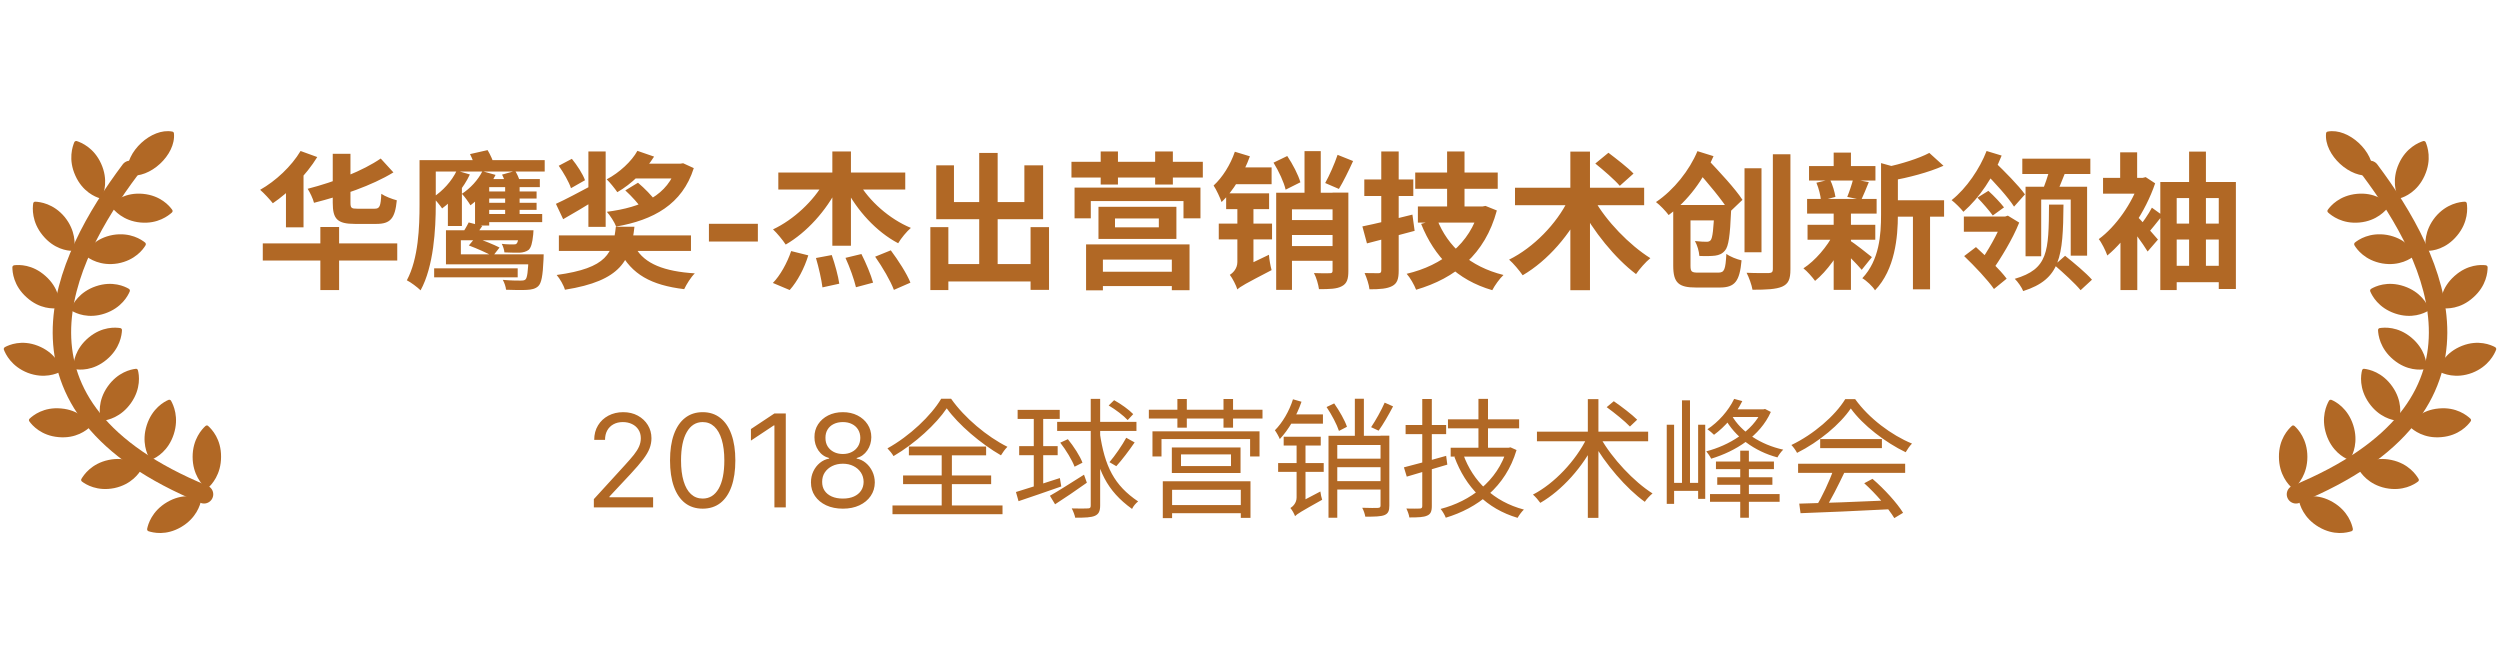
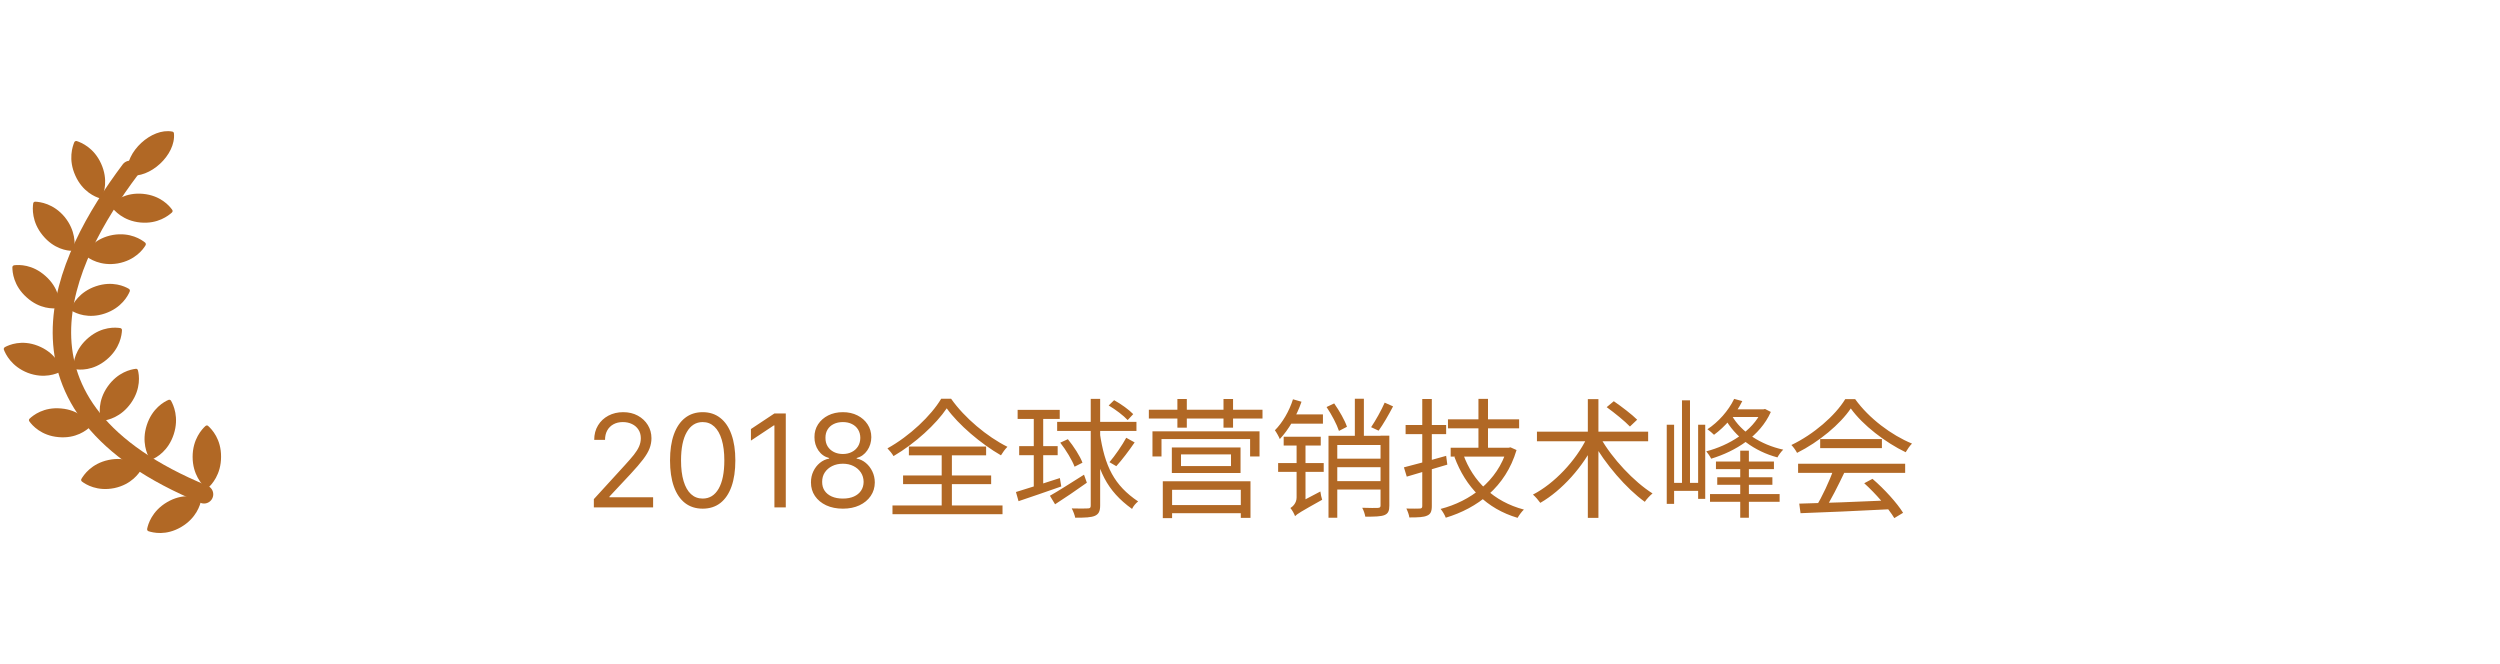
<svg xmlns="http://www.w3.org/2000/svg" width="271" height="72" viewBox="0 0 271 72" fill="none">
  <g clip-path="url(#clip0_458_8870)">
    <path d="M22.568 46.177C22.49 46.098 22.372 46.098 22.274 46.177C21.901 46.514 20.88 47.603 20.88 49.524C20.88 51.444 21.901 52.533 22.274 52.87C22.352 52.949 22.47 52.949 22.568 52.87C22.942 52.533 23.963 51.444 23.963 49.524C23.982 47.603 22.961 46.534 22.568 46.177ZM21.665 53.979C21.194 53.82 19.76 53.464 18.111 54.434C16.462 55.404 16.049 56.83 15.951 57.325C15.931 57.444 15.99 57.543 16.088 57.582C16.579 57.741 17.993 58.097 19.643 57.127C21.292 56.157 21.704 54.731 21.803 54.236C21.842 54.117 21.783 54.018 21.665 53.979ZM11.768 49.86C9.903 50.256 9.078 51.484 8.823 51.919C8.764 52.018 8.803 52.137 8.882 52.197C9.294 52.513 10.531 53.286 12.397 52.909C14.262 52.513 15.087 51.286 15.342 50.85C15.401 50.751 15.362 50.632 15.283 50.573C14.871 50.256 13.614 49.464 11.768 49.86ZM16.481 49.801C16.952 49.603 18.248 48.89 18.837 47.068C19.427 45.247 18.798 43.9 18.543 43.445C18.516 43.398 18.474 43.363 18.424 43.345C18.373 43.327 18.318 43.327 18.268 43.346C17.797 43.544 16.501 44.257 15.912 46.078C15.323 47.9 15.951 49.246 16.206 49.702C16.265 49.801 16.383 49.84 16.481 49.801ZM11.16 45.603C11.67 45.544 13.104 45.247 14.203 43.683C15.303 42.118 15.087 40.633 14.95 40.138C14.938 40.086 14.907 40.041 14.863 40.011C14.819 39.982 14.766 39.971 14.714 39.98C14.203 40.039 12.77 40.336 11.67 41.901C10.571 43.465 10.787 44.95 10.924 45.445C10.944 45.544 11.042 45.603 11.16 45.603ZM9.785 45.979C9.491 45.564 8.509 44.435 6.624 44.277C4.739 44.098 3.58 45.029 3.207 45.385C3.128 45.465 3.109 45.583 3.187 45.682C3.482 46.098 4.464 47.227 6.349 47.385C8.234 47.563 9.392 46.633 9.765 46.276C9.844 46.197 9.864 46.059 9.785 45.979ZM13.222 35.782C13.222 35.664 13.143 35.584 13.045 35.565C12.534 35.485 11.081 35.367 9.608 36.594C8.136 37.822 7.959 39.287 7.939 39.802C7.939 39.921 8.018 40 8.116 40.02C8.627 40.099 10.08 40.218 11.552 38.99C13.025 37.762 13.202 36.297 13.222 35.782ZM6.604 40.277C6.702 40.218 6.741 40.099 6.702 40C6.525 39.525 5.877 38.178 4.11 37.485C2.343 36.792 0.988 37.386 0.536 37.624C0.438 37.683 0.379 37.802 0.419 37.901C0.595 38.376 1.243 39.723 3.011 40.416C4.797 41.089 6.152 40.515 6.604 40.277ZM6.29 33.406C6.408 33.387 6.486 33.307 6.486 33.189C6.486 32.674 6.368 31.189 4.935 29.922C3.501 28.635 2.048 28.694 1.538 28.753C1.42 28.773 1.341 28.872 1.341 28.971C1.341 29.486 1.459 30.971 2.893 32.238C4.307 33.525 5.779 33.466 6.29 33.406ZM10.394 31.03C8.587 31.644 7.9 32.951 7.704 33.426C7.664 33.525 7.704 33.644 7.802 33.703C8.234 33.961 9.569 34.594 11.376 33.981C13.182 33.367 13.87 32.06 14.066 31.585C14.105 31.486 14.066 31.367 13.968 31.308C13.536 31.05 12.2 30.417 10.394 31.03ZM15.735 26.298C15.342 25.981 14.125 25.15 12.24 25.467C10.374 25.803 9.491 26.991 9.235 27.427C9.176 27.526 9.196 27.645 9.275 27.724C9.667 28.041 10.885 28.872 12.77 28.555C14.635 28.219 15.519 27.031 15.774 26.595C15.833 26.496 15.813 26.377 15.735 26.298ZM7.821 27.189C7.939 27.189 8.018 27.11 8.037 27.011C8.136 26.496 8.214 25.011 7.016 23.526C5.799 22.061 4.326 21.883 3.816 21.863C3.698 21.863 3.619 21.942 3.6 22.041C3.521 22.556 3.423 24.061 4.64 25.526C5.858 27.011 7.311 27.189 7.821 27.189ZM10.806 21.487C10.904 21.526 11.022 21.467 11.062 21.368C11.277 20.893 11.749 19.487 10.963 17.745C10.178 16.002 8.803 15.448 8.312 15.289C8.263 15.279 8.211 15.285 8.165 15.306C8.119 15.328 8.081 15.363 8.057 15.408C7.861 15.883 7.37 17.289 8.175 19.051C8.96 20.794 10.335 21.348 10.806 21.487ZM15.224 24.12C17.11 24.298 18.268 23.368 18.641 23.031C18.72 22.952 18.739 22.833 18.661 22.734C18.366 22.318 17.404 21.19 15.499 21.012C13.614 20.833 12.456 21.764 12.083 22.101C12.004 22.18 11.984 22.299 12.063 22.398C12.377 22.813 13.339 23.942 15.224 24.12ZM13.987 18.992C16.226 19.408 19.073 16.794 18.857 14.478C18.857 14.359 18.779 14.28 18.661 14.26C16.422 13.844 13.595 16.458 13.791 18.774C13.791 18.893 13.889 18.972 13.987 18.992Z" fill="#B16825" />
    <path d="M14.104 18.418C6.799 28.159 -0.976 44.078 22.116 53.582" stroke="#B16825" stroke-width="2" stroke-linecap="round" />
  </g>
-   <path d="M41.27 17.184C39.366 18.496 36.294 19.712 33.35 20.464C33.606 20.864 33.926 21.536 34.038 21.984C37.046 21.216 40.294 20.128 42.646 18.688L41.27 17.184ZM36.07 16.672V21.984C36.07 23.728 36.55 24.272 38.47 24.272C38.854 24.272 40.374 24.272 40.79 24.272C42.31 24.272 42.822 23.696 43.014 21.712C42.518 21.584 41.75 21.296 41.334 21.008C41.27 22.368 41.158 22.624 40.614 22.624C40.262 22.624 39.014 22.624 38.742 22.624C38.102 22.624 37.99 22.56 37.99 21.968V16.672H36.07ZM32.582 16.368C31.59 18.032 29.894 19.616 28.198 20.576C28.614 20.928 29.286 21.664 29.574 22.032C31.302 20.864 33.206 18.96 34.39 17.024L32.582 16.368ZM30.998 19.088V24.64H32.902V18.016L32.246 17.84L30.998 19.088ZM34.726 24.608V31.44H36.758V24.608H34.726ZM28.486 26.384V28.24H43.062V26.384H28.486ZM52.23 20.752V21.52H58.166V20.752H52.23ZM52.23 21.984V22.752H58.166V21.984H52.23ZM49.51 18.496C48.966 19.648 47.99 20.704 46.934 21.392C47.222 21.68 47.734 22.304 47.926 22.592C49.11 21.728 50.262 20.352 50.934 18.912L49.51 18.496ZM52.294 18.56C51.814 19.52 50.982 20.416 50.07 21.008C50.358 21.296 50.822 21.952 50.998 22.256C52.054 21.472 53.094 20.24 53.718 18.96L52.294 18.56ZM54.758 19.872V23.424H56.326V19.872H54.758ZM46.406 17.36V18.592H59.046V17.36H46.406ZM45.478 17.36V22.16C45.478 24.592 45.366 28.032 44.102 30.384C44.502 30.576 45.27 31.152 45.59 31.472C47.014 28.896 47.238 24.816 47.238 22.16V17.36H45.478ZM48.55 20.592V24.496H50.07V19.536L49.734 19.408L48.55 20.592ZM51.99 23.2V24.08H58.774V23.2H51.99ZM53.03 19.408H52.566L51.494 20.512V24.448H53.03V20.288H58.518V19.408H53.03ZM50.95 16.704C51.222 17.232 51.478 17.936 51.574 18.384L53.574 17.904C53.462 17.456 53.158 16.768 52.854 16.272L50.95 16.704ZM54.422 18.928C54.598 19.264 54.758 19.712 54.838 20L56.31 19.552C56.246 19.28 56.038 18.832 55.846 18.528L54.422 18.928ZM57.302 27.568V27.792C57.238 29.424 57.158 30.096 56.966 30.288C56.854 30.4 56.694 30.416 56.406 30.416C56.118 30.416 55.334 30.416 54.502 30.336C54.678 30.64 54.838 31.12 54.854 31.408C55.734 31.44 56.598 31.456 57.078 31.424C57.59 31.408 58.038 31.312 58.342 31.024C58.694 30.688 58.838 29.92 58.918 28.112C58.918 27.936 58.934 27.568 58.934 27.568H57.302ZM48.342 24.96V28.656H58.15V27.568H49.958V24.96H48.342ZM50.822 26.608C51.686 26.928 52.838 27.44 53.414 27.776L54.15 26.832C53.526 26.512 52.374 26.048 51.526 25.76L50.822 26.608ZM48.854 24.96V26.048H57.11V24.96H48.854ZM56.278 24.96V25.12C56.214 25.92 56.134 26.272 56.006 26.4C55.91 26.496 55.798 26.496 55.606 26.496C55.414 26.496 54.918 26.496 54.39 26.432C54.534 26.688 54.662 27.104 54.678 27.36C55.318 27.392 55.974 27.392 56.326 27.392C56.694 27.376 57.046 27.28 57.302 27.088C57.574 26.832 57.702 26.352 57.798 25.44C57.814 25.264 57.83 24.96 57.83 24.96H56.278ZM47.062 29.088V30.064H56.118V29.088H47.062ZM50.806 24.112C50.614 24.512 50.246 25.12 49.974 25.52L51.286 25.872C51.574 25.52 51.91 25.056 52.278 24.496L50.806 24.112ZM60.582 25.52V27.2H74.902V25.52H60.582ZM66.758 24.576C66.438 27.424 65.862 29.056 60.342 29.808C60.678 30.192 61.11 30.928 61.238 31.408C67.382 30.432 68.374 28.192 68.774 24.576H66.758ZM68.886 26.848L67.174 27.216C68.47 29.728 70.566 30.912 74.166 31.344C74.406 30.832 74.902 30.032 75.318 29.632C72.022 29.424 69.878 28.608 68.886 26.848ZM60.566 17.968C61.094 18.72 61.686 19.744 61.894 20.4L63.414 19.536C63.19 18.88 62.55 17.904 61.99 17.216L60.566 17.968ZM63.782 16.416V24.592H65.654V16.416H63.782ZM60.262 22.096L61.046 23.76C62.15 23.136 63.462 22.352 64.678 21.6L64.166 20.096C62.726 20.864 61.254 21.648 60.262 22.096ZM67.782 20.64C68.47 21.264 69.286 22.16 69.654 22.752L71.11 21.84C70.694 21.248 69.846 20.384 69.158 19.808L67.782 20.64ZM68.71 17.744V19.344H73.622V17.744H68.71ZM69.094 16.352C68.486 17.472 67.142 18.72 65.766 19.44C66.118 19.776 66.646 20.432 66.918 20.832C68.454 19.952 69.974 18.464 70.902 16.976L69.094 16.352ZM73.35 17.744V18.032C72.406 21.168 69.622 22.464 65.782 22.96C66.118 23.328 66.63 24.112 66.79 24.56C70.806 23.856 73.958 22.176 75.206 18.224L74.054 17.696L73.734 17.744H73.35ZM82.153 24.261V26.182H76.847V24.261H82.153ZM90.226 16.416V26.64H92.242V16.416H90.226ZM84.37 18.704V20.544H98.13V18.704H84.37ZM89.346 19.712C88.21 21.776 86.018 23.824 83.794 24.864C84.226 25.264 84.85 26.016 85.17 26.512C87.442 25.2 89.586 22.832 90.85 20.272L89.346 19.712ZM93.058 19.76L91.602 20.288C92.898 22.832 95.01 25.136 97.362 26.368C97.666 25.84 98.29 25.088 98.738 24.704C96.418 23.744 94.21 21.792 93.058 19.76ZM88.45 27.968C88.754 28.992 89.058 30.352 89.154 31.152L90.978 30.752C90.866 29.952 90.514 28.64 90.162 27.648L88.45 27.968ZM91.65 27.952C92.114 28.96 92.594 30.304 92.786 31.136L94.642 30.64C94.418 29.808 93.874 28.512 93.378 27.536L91.65 27.952ZM94.866 27.824C95.65 28.944 96.546 30.464 96.898 31.424L98.69 30.64C98.306 29.664 97.362 28.208 96.562 27.136L94.866 27.824ZM85.762 27.216C85.33 28.512 84.546 29.904 83.778 30.672L85.602 31.44C86.45 30.496 87.202 29.056 87.618 27.68L85.762 27.216ZM101.794 28.624V30.512H112.738V28.624H101.794ZM106.146 16.576V29.776H108.146V16.576H106.146ZM100.85 24.624V31.44H102.802V24.624H100.85ZM111.714 24.624V31.424H113.714V24.624H111.714ZM101.49 17.92V23.76H113.074V17.92H111.042V21.904H103.41V17.92H101.49ZM120.866 23.68H125.618V24.64H120.866V23.68ZM119.074 22.416V25.904H127.522V22.416H119.074ZM117.73 26.496V31.472H119.554V28.144H127.026V31.456H128.946V26.496H117.73ZM118.754 29.456V31.008H127.89V29.456H118.754ZM116.482 20.336V23.664H118.242V21.792H128.29V23.664H130.13V20.336H116.482ZM116.146 17.536V19.248H130.386V17.536H116.146ZM119.314 16.416V20H121.186V16.416H119.314ZM125.218 16.416V20H127.138V16.416H125.218ZM133.858 16.448C133.378 17.856 132.53 19.216 131.554 20.112C131.842 20.528 132.29 21.504 132.418 21.904C133.682 20.704 134.818 18.8 135.49 16.944L133.858 16.448ZM133.778 18.144L133.426 19.968H137.842V18.144H133.778ZM134.13 31.376C134.434 31.072 134.978 30.768 137.842 29.28C137.73 28.896 137.586 28.128 137.554 27.616L134.386 29.136L133.842 29.728L134.13 31.376ZM132.914 20.96V22.672H137.57V20.96H132.914ZM132.114 24.24V25.952H137.89V24.24H132.114ZM134.13 31.376C134.13 30.752 135.874 29.744 135.874 29.744V21.392H134.13V28.4C134.13 29.12 133.65 29.584 133.314 29.792C133.602 30.16 134.002 30.944 134.13 31.376ZM139.49 23.856V25.472H145.266V23.856H139.49ZM139.49 26.672V28.272H145.314V26.672H139.49ZM138.338 20.896V31.424H140.05V22.688H145.202V20.896H138.338ZM144.45 20.88V29.344C144.45 29.552 144.37 29.616 144.162 29.616C143.922 29.632 143.17 29.632 142.434 29.6C142.69 30.064 142.914 30.864 142.978 31.344C144.114 31.344 144.914 31.328 145.458 31.024C146.018 30.736 146.162 30.224 146.162 29.392V20.88H144.45ZM141.41 16.384V22.144H143.17V16.384H141.41ZM138.05 17.632C138.626 18.56 139.186 19.776 139.362 20.56L140.962 19.76C140.738 18.96 140.13 17.792 139.538 16.912L138.05 17.632ZM144.994 16.784C144.674 17.744 144.098 19.04 143.65 19.84L145.138 20.48C145.602 19.712 146.178 18.56 146.674 17.456L144.994 16.784ZM153.41 18.704V20.464H162.354V18.704H153.41ZM153.698 22.384V24.128H160.53V22.384H153.698ZM156.866 16.416V23.328H158.754V16.416H156.866ZM155.778 23.776L154.05 24.272C155.506 27.872 157.922 30.336 161.762 31.456C162.018 30.96 162.562 30.192 162.978 29.808C159.362 28.912 156.93 26.736 155.778 23.776ZM160.338 22.384V22.688C159.362 26.416 156.354 28.768 152.482 29.68C152.85 30.08 153.314 30.896 153.506 31.408C157.762 30.16 160.978 27.568 162.258 22.816L161.026 22.32L160.69 22.384H160.338ZM147.682 24.544L148.178 26.384C149.666 26 151.57 25.504 153.346 25.024L153.106 23.264C151.154 23.76 149.09 24.256 147.682 24.544ZM147.89 19.456V21.248H153.202V19.456H147.89ZM149.73 16.416V29.312C149.73 29.536 149.65 29.616 149.426 29.616C149.218 29.616 148.546 29.616 147.922 29.6C148.146 30.096 148.402 30.864 148.45 31.36C149.602 31.36 150.37 31.296 150.914 31.008C151.458 30.72 151.618 30.24 151.618 29.328V16.416H149.73ZM172.802 21.616L171.218 22.24C172.706 25.072 175.074 28 177.346 29.712C177.714 29.168 178.402 28.384 178.898 27.984C176.626 26.56 174.114 23.968 172.802 21.616ZM170.002 21.664C168.738 24.256 166.242 26.832 163.586 28.144C164.05 28.544 164.706 29.328 165.058 29.84C167.794 28.24 170.226 25.424 171.73 22.288L170.002 21.664ZM164.226 20.352V22.24H178.226V20.352H164.226ZM170.226 16.432V31.456H172.354V16.432H170.226ZM172.93 17.728C173.826 18.448 175.026 19.488 175.586 20.144L177.074 18.816C176.466 18.176 175.218 17.216 174.354 16.56L172.93 17.728ZM192.178 16.72V29.184C192.178 29.488 192.05 29.584 191.746 29.6C191.41 29.6 190.338 29.616 189.33 29.568C189.586 30.064 189.89 30.896 189.97 31.408C191.474 31.408 192.514 31.36 193.186 31.072C193.858 30.768 194.082 30.288 194.082 29.2V16.72H192.178ZM189.106 18.24V27.344H190.946V18.24H189.106ZM182.21 22.224V23.888H186.562V22.224H182.21ZM181.378 22.224V28.8C181.378 30.672 181.97 31.168 183.858 31.168C184.258 31.168 185.986 31.168 186.418 31.168C188.066 31.168 188.578 30.496 188.786 28.224C188.29 28.112 187.538 27.824 187.138 27.52C187.042 29.232 186.93 29.552 186.258 29.552C185.858 29.552 184.434 29.552 184.098 29.552C183.362 29.552 183.25 29.456 183.25 28.784V22.224H181.378ZM185.842 22.224V22.48C185.762 24.88 185.634 25.792 185.442 26.032C185.314 26.176 185.186 26.208 184.978 26.208C184.738 26.208 184.258 26.192 183.73 26.128C183.986 26.576 184.178 27.248 184.21 27.744C184.898 27.776 185.538 27.76 185.922 27.712C186.354 27.648 186.69 27.52 186.994 27.152C187.378 26.704 187.538 25.552 187.65 22.88C187.666 22.672 187.682 22.224 187.682 22.224H185.842ZM183.826 18.368C185.106 19.792 186.754 21.76 187.49 22.992L188.882 21.664C188.114 20.464 186.37 18.608 185.09 17.248L183.826 18.368ZM184.002 16.384C183.154 18.432 181.458 20.592 179.506 21.904C179.922 22.208 180.594 22.912 180.882 23.312C182.978 21.744 184.674 19.472 185.746 16.928L184.002 16.384ZM204.77 21.712V23.488H210.738V21.712H204.77ZM196.098 18V19.568H203.298V18H196.098ZM195.938 24.368V25.984H203.282V24.368H195.938ZM195.89 21.568V23.152H203.426V21.568H195.89ZM207.362 22.48V31.36H209.218V22.48H207.362ZM198.77 16.544V18.704H200.642V16.544H198.77ZM198.77 23.056V31.424H200.642V23.056H198.77ZM203.906 17.68V23.264C203.906 25.456 203.73 28.192 201.874 30.16C202.306 30.4 203.01 31.056 203.25 31.472C205.426 29.216 205.73 25.68 205.73 23.296V18.592C206.018 18.544 206.13 18.464 206.146 18.304L203.906 17.68ZM209.138 16.576C208.002 17.184 206.114 17.76 204.402 18.144C204.626 18.512 204.898 19.184 204.994 19.6C206.866 19.248 209.042 18.704 210.674 17.968L209.138 16.576ZM200.498 26.048L199.474 26.88C200.066 27.408 201.282 28.608 201.81 29.248L202.914 27.872C202.53 27.552 200.994 26.352 200.498 26.048ZM196.898 19.808C197.154 20.416 197.362 21.232 197.394 21.76L198.962 21.344C198.882 20.816 198.658 20.032 198.37 19.456L196.898 19.808ZM200.882 19.424C200.738 19.984 200.466 20.8 200.242 21.344L201.762 21.664C202.002 21.168 202.274 20.48 202.578 19.744L200.882 19.424ZM198.786 25.312C198.082 26.72 196.754 28.272 195.49 29.088C195.89 29.392 196.45 30.032 196.754 30.448C198.034 29.408 199.362 27.568 200.146 25.808L198.786 25.312ZM219.218 17.2V18.864H226.594V17.2H219.218ZM222.178 18.352C222.002 19.056 221.65 20.08 221.362 20.736L222.85 21.12C223.154 20.512 223.506 19.616 223.858 18.736L222.178 18.352ZM219.57 20.24V27.776H221.266V21.632H224.466V27.712H226.242V20.24H219.57ZM222.114 22.176C222.082 27.328 222.018 29.152 218.402 30.224C218.722 30.528 219.17 31.168 219.314 31.552C223.378 30.256 223.634 27.824 223.682 22.176H222.114ZM222.706 28.736C223.666 29.568 224.946 30.736 225.538 31.456L226.77 30.32C226.146 29.6 224.818 28.496 223.858 27.728L222.706 28.736ZM215.346 16.368C214.61 18.272 213.186 20.4 211.554 21.696C211.938 21.984 212.562 22.608 212.834 22.96C214.594 21.408 216.066 19.2 216.978 16.864L215.346 16.368ZM212.914 27.76C214.05 28.848 215.49 30.368 216.146 31.328L217.522 30.208C216.818 29.248 215.314 27.808 214.194 26.784L212.914 27.76ZM212.882 23.472V25.12H217.698V23.472H212.882ZM214.354 21.424C214.93 22.016 215.65 22.848 216.018 23.36L217.234 22.48C216.866 22 216.162 21.248 215.538 20.688L214.354 21.424ZM217.106 23.472V23.856C216.61 25.248 215.394 27.376 214.546 28.512C214.946 28.72 215.586 29.152 215.906 29.424C216.85 28.048 218.162 25.952 218.882 24.128L217.65 23.376L217.362 23.472H217.106ZM215.106 18.656C216.226 19.792 217.682 21.376 218.322 22.4L219.506 21.072C218.818 20.112 217.314 18.592 216.194 17.52L215.106 18.656ZM234.178 19.728V31.44H235.954V21.472H240.514V31.328H242.37V19.728H234.178ZM235.122 28.816V30.592H241.506V28.816H235.122ZM235.122 24.24V25.968H241.506V24.24H235.122ZM237.298 16.432V29.984H239.122V16.432H237.298ZM229.858 24.88V31.44H231.682V22.688L229.858 24.88ZM227.97 19.28V20.992H232.45V19.28H227.97ZM229.826 16.512V20.272H231.666V16.512H229.826ZM231.554 23.344L230.546 24.144C231.122 24.832 232.306 26.432 232.802 27.264L233.922 25.968C233.554 25.552 232.018 23.76 231.554 23.344ZM231.922 19.28V19.632C231.154 22.016 229.346 24.576 227.506 25.92C227.794 26.256 228.258 27.184 228.434 27.696C230.466 26.016 232.562 22.992 233.618 19.872L232.594 19.2L232.274 19.28H231.922ZM233.266 22.512C232.914 23.2 232.242 24.16 231.762 24.736L232.674 25.456C233.186 24.912 233.81 24.096 234.418 23.344L233.266 22.512Z" fill="#B16825" />
  <path d="M64.373 55V54.105L67.734 50.426C68.129 49.995 68.453 49.621 68.709 49.303C68.964 48.981 69.153 48.679 69.275 48.398C69.401 48.113 69.464 47.814 69.464 47.503C69.464 47.145 69.378 46.835 69.206 46.573C69.037 46.311 68.805 46.109 68.51 45.967C68.215 45.824 67.883 45.753 67.515 45.753C67.124 45.753 66.783 45.834 66.491 45.996C66.203 46.156 65.979 46.379 65.82 46.668C65.664 46.956 65.586 47.294 65.586 47.682H64.413C64.413 47.085 64.551 46.562 64.826 46.111C65.101 45.66 65.475 45.309 65.949 45.057C66.427 44.805 66.962 44.679 67.555 44.679C68.152 44.679 68.68 44.805 69.141 45.057C69.602 45.309 69.963 45.648 70.225 46.076C70.487 46.504 70.618 46.979 70.618 47.503C70.618 47.877 70.55 48.244 70.414 48.602C70.281 48.956 70.049 49.352 69.718 49.79C69.39 50.224 68.934 50.754 68.351 51.381L66.064 53.827V53.906H70.797V55H64.373ZM76.171 55.139C75.422 55.139 74.784 54.935 74.257 54.528C73.73 54.117 73.327 53.522 73.049 52.743C72.77 51.961 72.631 51.016 72.631 49.909C72.631 48.809 72.77 47.869 73.049 47.09C73.331 46.308 73.735 45.711 74.262 45.3C74.792 44.886 75.428 44.679 76.171 44.679C76.913 44.679 77.548 44.886 78.075 45.3C78.605 45.711 79.01 46.308 79.288 47.09C79.57 47.869 79.711 48.809 79.711 49.909C79.711 51.016 79.572 51.961 79.293 52.743C79.015 53.522 78.612 54.117 78.085 54.528C77.558 54.935 76.92 55.139 76.171 55.139ZM76.171 54.045C76.913 54.045 77.49 53.688 77.901 52.972C78.312 52.256 78.517 51.235 78.517 49.909C78.517 49.028 78.423 48.277 78.234 47.657C78.049 47.037 77.78 46.565 77.429 46.24C77.081 45.915 76.661 45.753 76.171 45.753C75.435 45.753 74.86 46.116 74.446 46.842C74.031 47.564 73.824 48.587 73.824 49.909C73.824 50.791 73.917 51.54 74.103 52.156C74.288 52.773 74.555 53.242 74.903 53.563C75.254 53.885 75.677 54.045 76.171 54.045ZM85.179 44.818V55H83.947V46.111H83.887L81.401 47.761V46.508L83.947 44.818H85.179ZM91.369 55.139C90.686 55.139 90.083 55.018 89.559 54.776C89.039 54.531 88.633 54.195 88.341 53.767C88.05 53.336 87.906 52.846 87.909 52.295C87.906 51.865 87.99 51.467 88.162 51.102C88.335 50.734 88.57 50.428 88.868 50.182C89.17 49.934 89.506 49.776 89.878 49.71V49.651C89.39 49.525 89.003 49.251 88.714 48.83C88.426 48.406 88.283 47.924 88.287 47.383C88.283 46.867 88.414 46.404 88.679 45.996C88.945 45.589 89.309 45.267 89.773 45.032C90.24 44.797 90.772 44.679 91.369 44.679C91.959 44.679 92.486 44.797 92.95 45.032C93.414 45.267 93.779 45.589 94.044 45.996C94.312 46.404 94.448 46.867 94.451 47.383C94.448 47.924 94.301 48.406 94.009 48.83C93.721 49.251 93.338 49.525 92.861 49.651V49.71C93.228 49.776 93.56 49.934 93.855 50.182C94.15 50.428 94.385 50.734 94.561 51.102C94.737 51.467 94.826 51.865 94.829 52.295C94.826 52.846 94.677 53.336 94.382 53.767C94.09 54.195 93.684 54.531 93.164 54.776C92.647 55.018 92.049 55.139 91.369 55.139ZM91.369 54.045C91.83 54.045 92.228 53.971 92.562 53.822C92.897 53.673 93.156 53.462 93.338 53.19C93.52 52.919 93.613 52.6 93.616 52.236C93.613 51.851 93.513 51.512 93.318 51.217C93.122 50.922 92.856 50.69 92.517 50.521C92.183 50.352 91.8 50.267 91.369 50.267C90.935 50.267 90.547 50.352 90.206 50.521C89.868 50.69 89.601 50.922 89.405 51.217C89.213 51.512 89.119 51.851 89.122 52.236C89.119 52.6 89.206 52.919 89.385 53.19C89.568 53.462 89.828 53.673 90.166 53.822C90.504 53.971 90.905 54.045 91.369 54.045ZM91.369 49.213C91.734 49.213 92.057 49.14 92.338 48.994C92.624 48.849 92.847 48.645 93.01 48.383C93.172 48.121 93.255 47.814 93.258 47.463C93.255 47.118 93.174 46.818 93.015 46.563C92.856 46.305 92.635 46.106 92.353 45.967C92.072 45.824 91.744 45.753 91.369 45.753C90.988 45.753 90.655 45.824 90.37 45.967C90.085 46.106 89.864 46.305 89.709 46.563C89.553 46.818 89.477 47.118 89.48 47.463C89.477 47.814 89.554 48.121 89.713 48.383C89.876 48.645 90.1 48.849 90.385 48.994C90.67 49.14 90.998 49.213 91.369 49.213ZM102.625 44.262C103.885 46.026 106.335 48.112 108.505 49.358C108.687 49.05 108.939 48.7 109.205 48.434C107.007 47.342 104.557 45.298 103.101 43.226H102.023C100.945 45.046 98.607 47.272 96.199 48.602C96.423 48.826 96.717 49.19 96.857 49.442C99.223 48.056 101.477 45.97 102.625 44.262ZM97.893 51.542V52.48H107.441V51.542H97.893ZM98.523 48.406V49.358H106.895V48.406H98.523ZM96.745 54.79V55.742H108.673V54.79H96.745ZM102.079 48.798V55.322H103.185V48.798H102.079ZM110.311 44.43V45.41H114.875V44.43H110.311ZM114.595 45.732V46.712H123.191V45.732H114.595ZM110.479 48.364V49.344H114.651V48.364H110.479ZM110.129 53.334L110.409 54.328C111.697 53.894 113.419 53.306 115.043 52.732L114.889 51.822C113.139 52.382 111.319 52.984 110.129 53.334ZM118.235 43.24V54.804C118.235 55.042 118.151 55.112 117.927 55.112C117.703 55.126 116.989 55.14 116.177 55.112C116.331 55.392 116.499 55.84 116.555 56.12C117.647 56.12 118.291 56.092 118.697 55.91C119.089 55.728 119.257 55.434 119.257 54.79V43.24H118.235ZM113.811 53.74L114.371 54.664C115.379 54.02 116.653 53.152 117.815 52.326L117.507 51.458C116.149 52.312 114.735 53.222 113.811 53.74ZM114.931 47.986C115.561 48.784 116.219 49.89 116.485 50.59L117.339 50.156C117.087 49.456 116.387 48.378 115.757 47.608L114.931 47.986ZM122.085 47.454C121.637 48.28 120.853 49.414 120.265 50.1L121.007 50.534C121.609 49.876 122.393 48.84 122.995 47.958L122.085 47.454ZM120.181 43.954C120.923 44.388 121.805 45.06 122.239 45.536L122.841 44.892C122.407 44.43 121.511 43.786 120.769 43.38L120.181 43.954ZM112.061 44.836V53.152L113.083 52.942V44.836H112.061ZM119.215 46.894L118.333 47.048C118.921 50.968 119.985 53.208 122.715 55.168C122.841 54.874 123.135 54.538 123.373 54.356C120.797 52.62 119.747 50.59 119.215 46.894ZM128.021 49.26H133.439V50.52H128.021V49.26ZM127.027 48.504V51.276H134.475V48.504H127.027ZM126.047 52.172V56.162H127.055V53.096H134.503V56.134H135.553V52.172H126.047ZM126.579 54.748V55.63H134.993V54.748H126.579ZM124.927 46.754V49.484H125.907V47.594H135.511V49.484H136.533V46.754H124.927ZM124.535 44.416V45.368H136.855V44.416H124.535ZM127.629 43.254V46.362H128.651V43.254H127.629ZM132.627 43.254V46.362H133.663V43.254H132.627ZM140.159 43.282C139.753 44.57 139.025 45.816 138.199 46.642C138.367 46.866 138.647 47.37 138.731 47.594C139.683 46.586 140.565 45.074 141.083 43.548L140.159 43.282ZM139.837 44.92L139.641 45.928H143.407V44.92H139.837ZM140.383 55.952C140.607 55.714 140.971 55.49 143.323 54.174C143.253 53.964 143.155 53.558 143.127 53.278L140.621 54.594L140.257 55.014L140.383 55.952ZM139.151 47.342V48.294H143.169V47.342H139.151ZM138.549 50.198V51.15H143.491V50.198H138.549ZM140.383 55.952C140.383 55.56 141.517 54.832 141.517 54.832V47.608H140.551V53.922C140.551 54.538 140.131 54.916 139.879 55.07C140.061 55.28 140.299 55.7 140.383 55.952ZM144.611 49.722V50.646H150.113V49.722H144.611ZM144.611 52.158V53.068H150.141V52.158H144.611ZM144.009 47.244V56.12H144.961V48.238H150.085V47.244H144.009ZM149.651 47.23V54.804C149.651 54.986 149.567 55.042 149.371 55.056C149.161 55.07 148.461 55.07 147.663 55.042C147.817 55.308 147.957 55.742 147.999 56.008C149.063 56.008 149.707 55.994 150.099 55.826C150.491 55.658 150.603 55.35 150.603 54.818V47.23H149.651ZM146.865 43.226V47.902H147.845V43.226H146.865ZM143.799 44.122C144.359 44.948 144.919 46.026 145.143 46.712L146.011 46.264C145.787 45.578 145.185 44.528 144.625 43.73L143.799 44.122ZM150.099 43.646C149.749 44.458 149.105 45.606 148.629 46.306L149.441 46.684C149.931 46.012 150.533 44.962 151.009 44.052L150.099 43.646ZM156.959 45.452V46.432H164.673V45.452H156.959ZM157.253 48.532V49.498H163.427V48.532H157.253ZM160.263 43.24V49.078H161.299V43.24H160.263ZM158.611 49.246L157.659 49.526C158.877 52.816 161.145 55.14 164.505 56.134C164.659 55.868 164.953 55.448 165.191 55.238C161.915 54.37 159.661 52.186 158.611 49.246ZM163.343 48.532V48.714C162.321 52.172 159.367 54.342 156.161 55.168C156.357 55.392 156.623 55.84 156.721 56.12C160.151 55.084 163.203 52.802 164.393 48.784L163.735 48.49L163.539 48.532H163.343ZM152.185 50.66L152.493 51.668C153.739 51.304 155.363 50.828 156.889 50.366L156.763 49.414C155.097 49.89 153.361 50.366 152.185 50.66ZM152.367 46.068V47.062H156.763V46.068H152.367ZM154.173 43.254V54.86C154.173 55.056 154.089 55.126 153.907 55.126C153.725 55.14 153.109 55.14 152.451 55.126C152.591 55.406 152.745 55.826 152.773 56.092C153.739 56.092 154.327 56.064 154.691 55.896C155.069 55.742 155.209 55.448 155.209 54.86V43.254H154.173ZM173.493 47.454L172.611 47.804C173.983 50.282 176.307 52.97 178.295 54.398C178.491 54.104 178.869 53.698 179.135 53.488C177.133 52.228 174.753 49.708 173.493 47.454ZM172.023 47.468C170.819 49.946 168.481 52.424 166.171 53.614C166.423 53.824 166.773 54.23 166.969 54.51C169.307 53.166 171.631 50.59 172.961 47.818L172.023 47.468ZM166.605 46.796V47.832H178.659V46.796H166.605ZM172.121 43.268V56.134H173.269V43.268H172.121ZM174.165 44.136C175.033 44.766 176.139 45.662 176.685 46.236L177.469 45.494C176.909 44.934 175.789 44.08 174.935 43.492L174.165 44.136ZM180.675 46.04V54.622H181.473V46.04H180.675ZM184.077 46.04V54.076H184.847V46.04H184.077ZM182.327 43.394V52.802H183.195V43.394H182.327ZM188.641 48.854V56.12H189.579V48.854H188.641ZM181.067 52.34V53.208H184.441V52.34H181.067ZM186.009 50.03V50.856H192.295V50.03H186.009ZM185.365 53.558V54.398H192.911V53.558H185.365ZM186.149 51.738V52.55H192.127V51.738H186.149ZM190.965 44.374V44.542C189.999 46.726 187.409 48.294 184.959 48.924C185.127 49.12 185.379 49.484 185.491 49.722C188.123 48.924 190.783 47.286 191.959 44.654L191.329 44.332L191.147 44.374H190.965ZM187.983 43.24C187.353 44.542 186.275 45.746 185.085 46.53C185.295 46.67 185.645 46.978 185.799 47.132C186.975 46.278 188.151 44.934 188.865 43.478L187.983 43.24ZM187.731 45.046L186.961 45.312C188.053 47.342 190.181 48.924 192.673 49.582C192.813 49.316 193.093 48.938 193.303 48.742C190.853 48.21 188.725 46.81 187.731 45.046ZM187.717 44.374L187.171 45.2H191.301V44.374H187.717ZM195.039 54.594L195.179 55.63C197.657 55.546 201.451 55.378 204.979 55.196L205.021 54.23C201.381 54.398 197.475 54.538 195.039 54.594ZM194.913 50.268V51.262H206.519V50.268H194.913ZM197.307 47.594V48.574H203.999V47.594H197.307ZM198.749 50.898C198.329 52.13 197.503 53.866 196.845 54.958L197.783 55.266C198.469 54.216 199.281 52.578 199.925 51.234L198.749 50.898ZM202.081 52.382C203.327 53.502 204.713 55.112 205.343 56.162L206.295 55.588C205.637 54.524 204.265 53.012 202.977 51.906L202.081 52.382ZM200.625 44.276C201.927 46.096 204.391 47.972 206.575 49.022C206.757 48.714 207.009 48.336 207.261 48.084C205.035 47.174 202.585 45.34 201.101 43.268H200.023C198.931 45.06 196.593 47.09 194.185 48.238C194.409 48.462 194.675 48.84 194.801 49.092C197.181 47.902 199.477 45.984 200.625 44.276Z" fill="#B16825" />
  <g clip-path="url(#clip1_458_8870)">
    <path d="M248.432 46.177C248.51 46.098 248.628 46.098 248.726 46.177C249.099 46.514 250.12 47.603 250.12 49.524C250.12 51.444 249.099 52.533 248.726 52.87C248.648 52.949 248.53 52.949 248.432 52.87C248.059 52.533 247.037 51.444 247.037 49.524C247.018 47.603 248.039 46.534 248.432 46.177ZM249.335 53.979C249.806 53.82 251.24 53.464 252.889 54.434C254.539 55.404 254.951 56.83 255.049 57.325C255.069 57.444 255.01 57.543 254.912 57.582C254.421 57.741 253.007 58.097 251.357 57.127C249.708 56.157 249.296 54.731 249.197 54.236C249.158 54.117 249.217 54.018 249.335 53.979ZM259.232 49.86C261.097 50.256 261.922 51.484 262.177 51.919C262.236 52.018 262.197 52.137 262.118 52.197C261.706 52.513 260.469 53.286 258.603 52.909C256.738 52.513 255.913 51.286 255.658 50.85C255.599 50.751 255.638 50.632 255.717 50.573C256.129 50.256 257.386 49.464 259.232 49.86ZM254.519 49.801C254.048 49.603 252.752 48.89 252.163 47.068C251.573 45.247 252.202 43.9 252.457 43.445C252.484 43.398 252.526 43.363 252.577 43.345C252.627 43.327 252.682 43.327 252.732 43.346C253.203 43.544 254.499 44.257 255.088 46.078C255.677 47.9 255.049 49.246 254.794 49.702C254.735 49.801 254.617 49.84 254.519 49.801ZM259.84 45.603C259.33 45.544 257.896 45.247 256.797 43.683C255.697 42.118 255.913 40.633 256.051 40.138C256.062 40.086 256.093 40.041 256.137 40.011C256.181 39.982 256.234 39.971 256.286 39.98C256.797 40.039 258.23 40.336 259.33 41.901C260.429 43.465 260.213 44.95 260.076 45.445C260.056 45.544 259.958 45.603 259.84 45.603ZM261.215 45.979C261.509 45.564 262.491 44.435 264.376 44.277C266.261 44.098 267.42 45.029 267.793 45.385C267.872 45.465 267.891 45.583 267.813 45.682C267.518 46.098 266.536 47.227 264.651 47.385C262.766 47.563 261.608 46.633 261.235 46.276C261.156 46.197 261.136 46.059 261.215 45.979ZM257.779 35.782C257.779 35.664 257.857 35.584 257.955 35.565C258.466 35.485 259.919 35.367 261.392 36.594C262.864 37.822 263.041 39.287 263.061 39.802C263.061 39.921 262.982 40 262.884 40.02C262.373 40.099 260.92 40.218 259.448 38.99C257.975 37.762 257.798 36.297 257.779 35.782ZM264.396 40.277C264.298 40.218 264.259 40.099 264.298 40C264.475 39.525 265.123 38.178 266.89 37.485C268.657 36.792 270.012 37.386 270.464 37.624C270.562 37.683 270.621 37.802 270.581 37.901C270.405 38.376 269.757 39.723 267.989 40.416C266.203 41.089 264.848 40.515 264.396 40.277ZM264.71 33.406C264.592 33.387 264.514 33.307 264.514 33.189C264.514 32.674 264.632 31.189 266.065 29.922C267.499 28.635 268.952 28.694 269.462 28.753C269.58 28.773 269.659 28.872 269.659 28.971C269.659 29.486 269.541 30.971 268.107 32.238C266.693 33.525 265.221 33.466 264.71 33.406ZM260.606 31.03C262.413 31.644 263.1 32.951 263.296 33.426C263.336 33.525 263.296 33.644 263.198 33.703C262.766 33.961 261.431 34.594 259.624 33.981C257.818 33.367 257.131 32.06 256.934 31.585C256.895 31.486 256.934 31.367 257.032 31.308C257.464 31.05 258.8 30.417 260.606 31.03ZM255.265 26.298C255.658 25.981 256.875 25.15 258.76 25.467C260.626 25.803 261.509 26.991 261.765 27.427C261.824 27.526 261.804 27.645 261.725 27.724C261.333 28.041 260.115 28.872 258.23 28.555C256.365 28.219 255.481 27.031 255.226 26.595C255.167 26.496 255.187 26.377 255.265 26.298ZM263.179 27.189C263.061 27.189 262.982 27.11 262.963 27.011C262.864 26.496 262.786 25.011 263.984 23.526C265.201 22.061 266.674 21.883 267.184 21.863C267.302 21.863 267.381 21.942 267.4 22.041C267.479 22.556 267.577 24.061 266.36 25.526C265.142 27.011 263.689 27.189 263.179 27.189ZM260.194 21.487C260.096 21.526 259.978 21.467 259.939 21.368C259.723 20.893 259.251 19.487 260.037 17.745C260.822 16.002 262.197 15.448 262.688 15.289C262.737 15.279 262.789 15.285 262.835 15.306C262.881 15.328 262.919 15.363 262.943 15.408C263.139 15.883 263.63 17.289 262.825 19.051C262.04 20.794 260.665 21.348 260.194 21.487ZM255.776 24.12C253.891 24.298 252.732 23.368 252.359 23.031C252.28 22.952 252.261 22.833 252.339 22.734C252.634 22.318 253.596 21.19 255.501 21.012C257.386 20.833 258.544 21.764 258.917 22.101C258.996 22.18 259.016 22.299 258.937 22.398C258.623 22.813 257.661 23.942 255.776 24.12ZM257.013 18.992C254.774 19.408 251.927 16.794 252.143 14.478C252.143 14.359 252.221 14.28 252.339 14.26C254.578 13.844 257.405 16.458 257.209 18.774C257.209 18.893 257.111 18.972 257.013 18.992Z" fill="#B16825" />
    <path d="M256.896 18.418C264.201 28.159 271.976 44.078 248.884 53.582" stroke="#B16825" stroke-width="2" stroke-linecap="round" />
  </g>
  <defs>
    <clipPath id="clip0_458_8870">
      <rect width="24" height="44" fill="white" transform="translate(0 14)" />
    </clipPath>
    <clipPath id="clip1_458_8870">
-       <rect width="24" height="44" fill="white" transform="matrix(-1 0 0 1 271 14)" />
-     </clipPath>
+       </clipPath>
  </defs>
</svg>